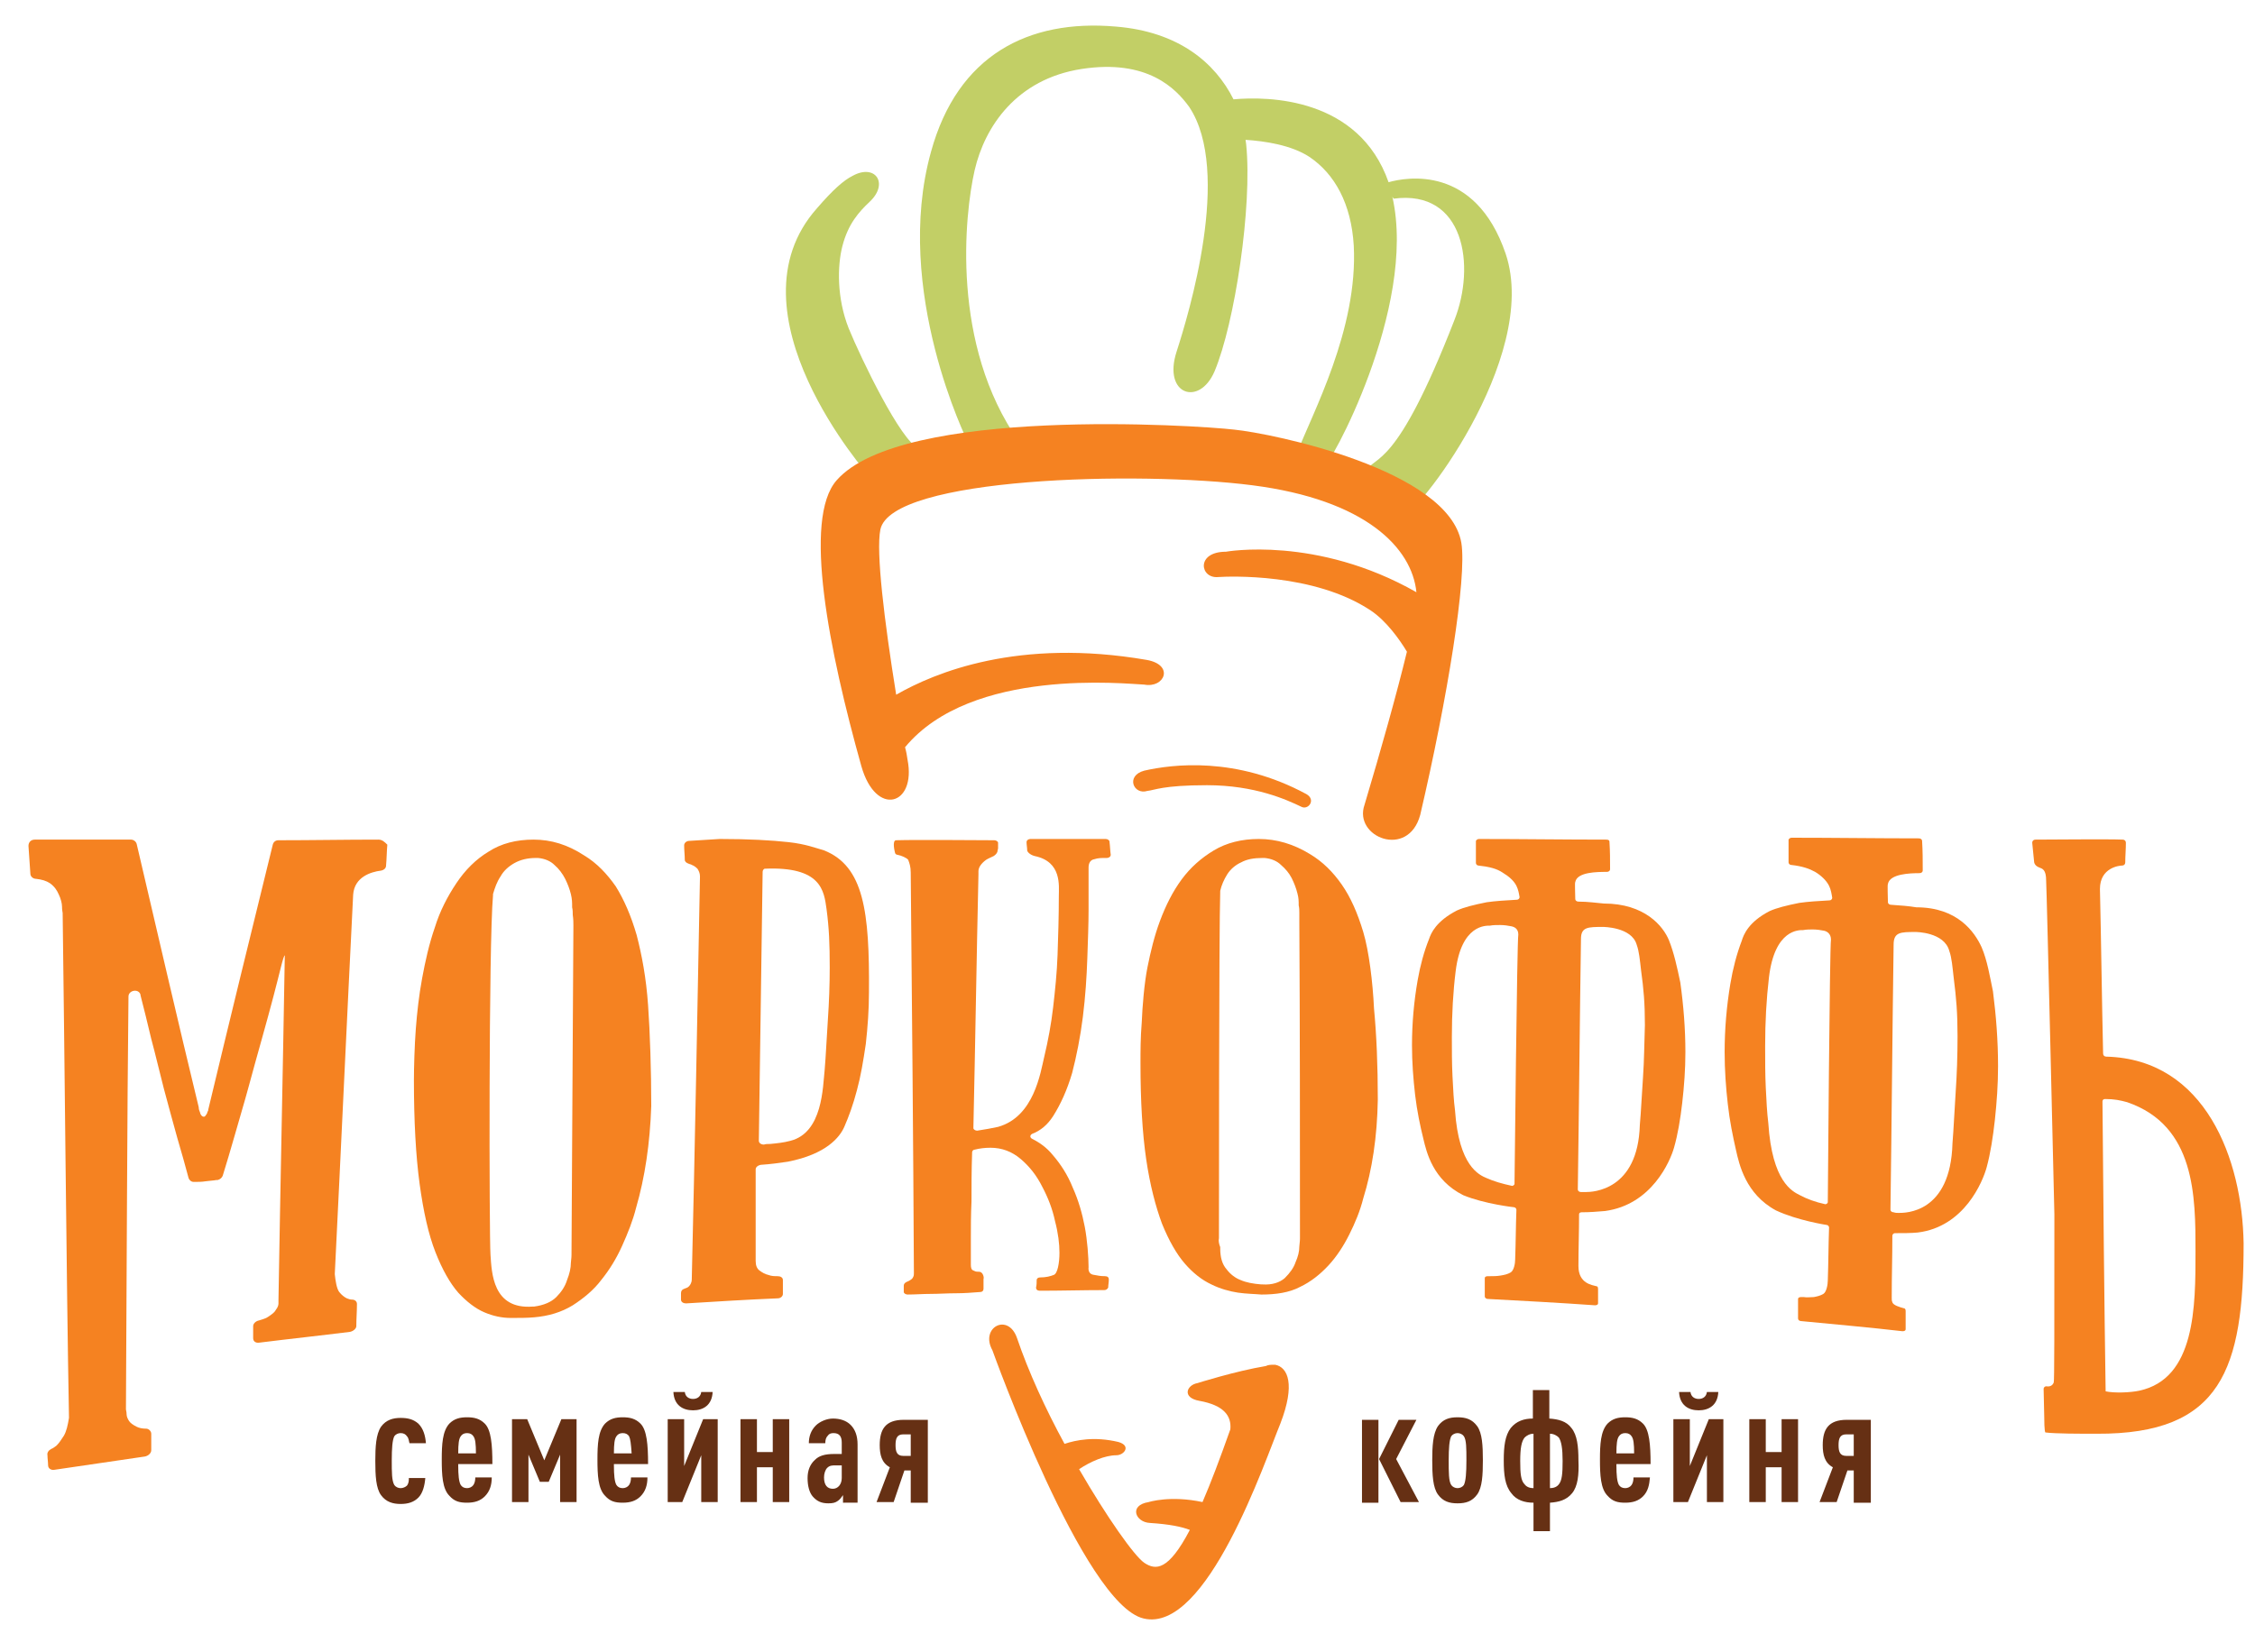
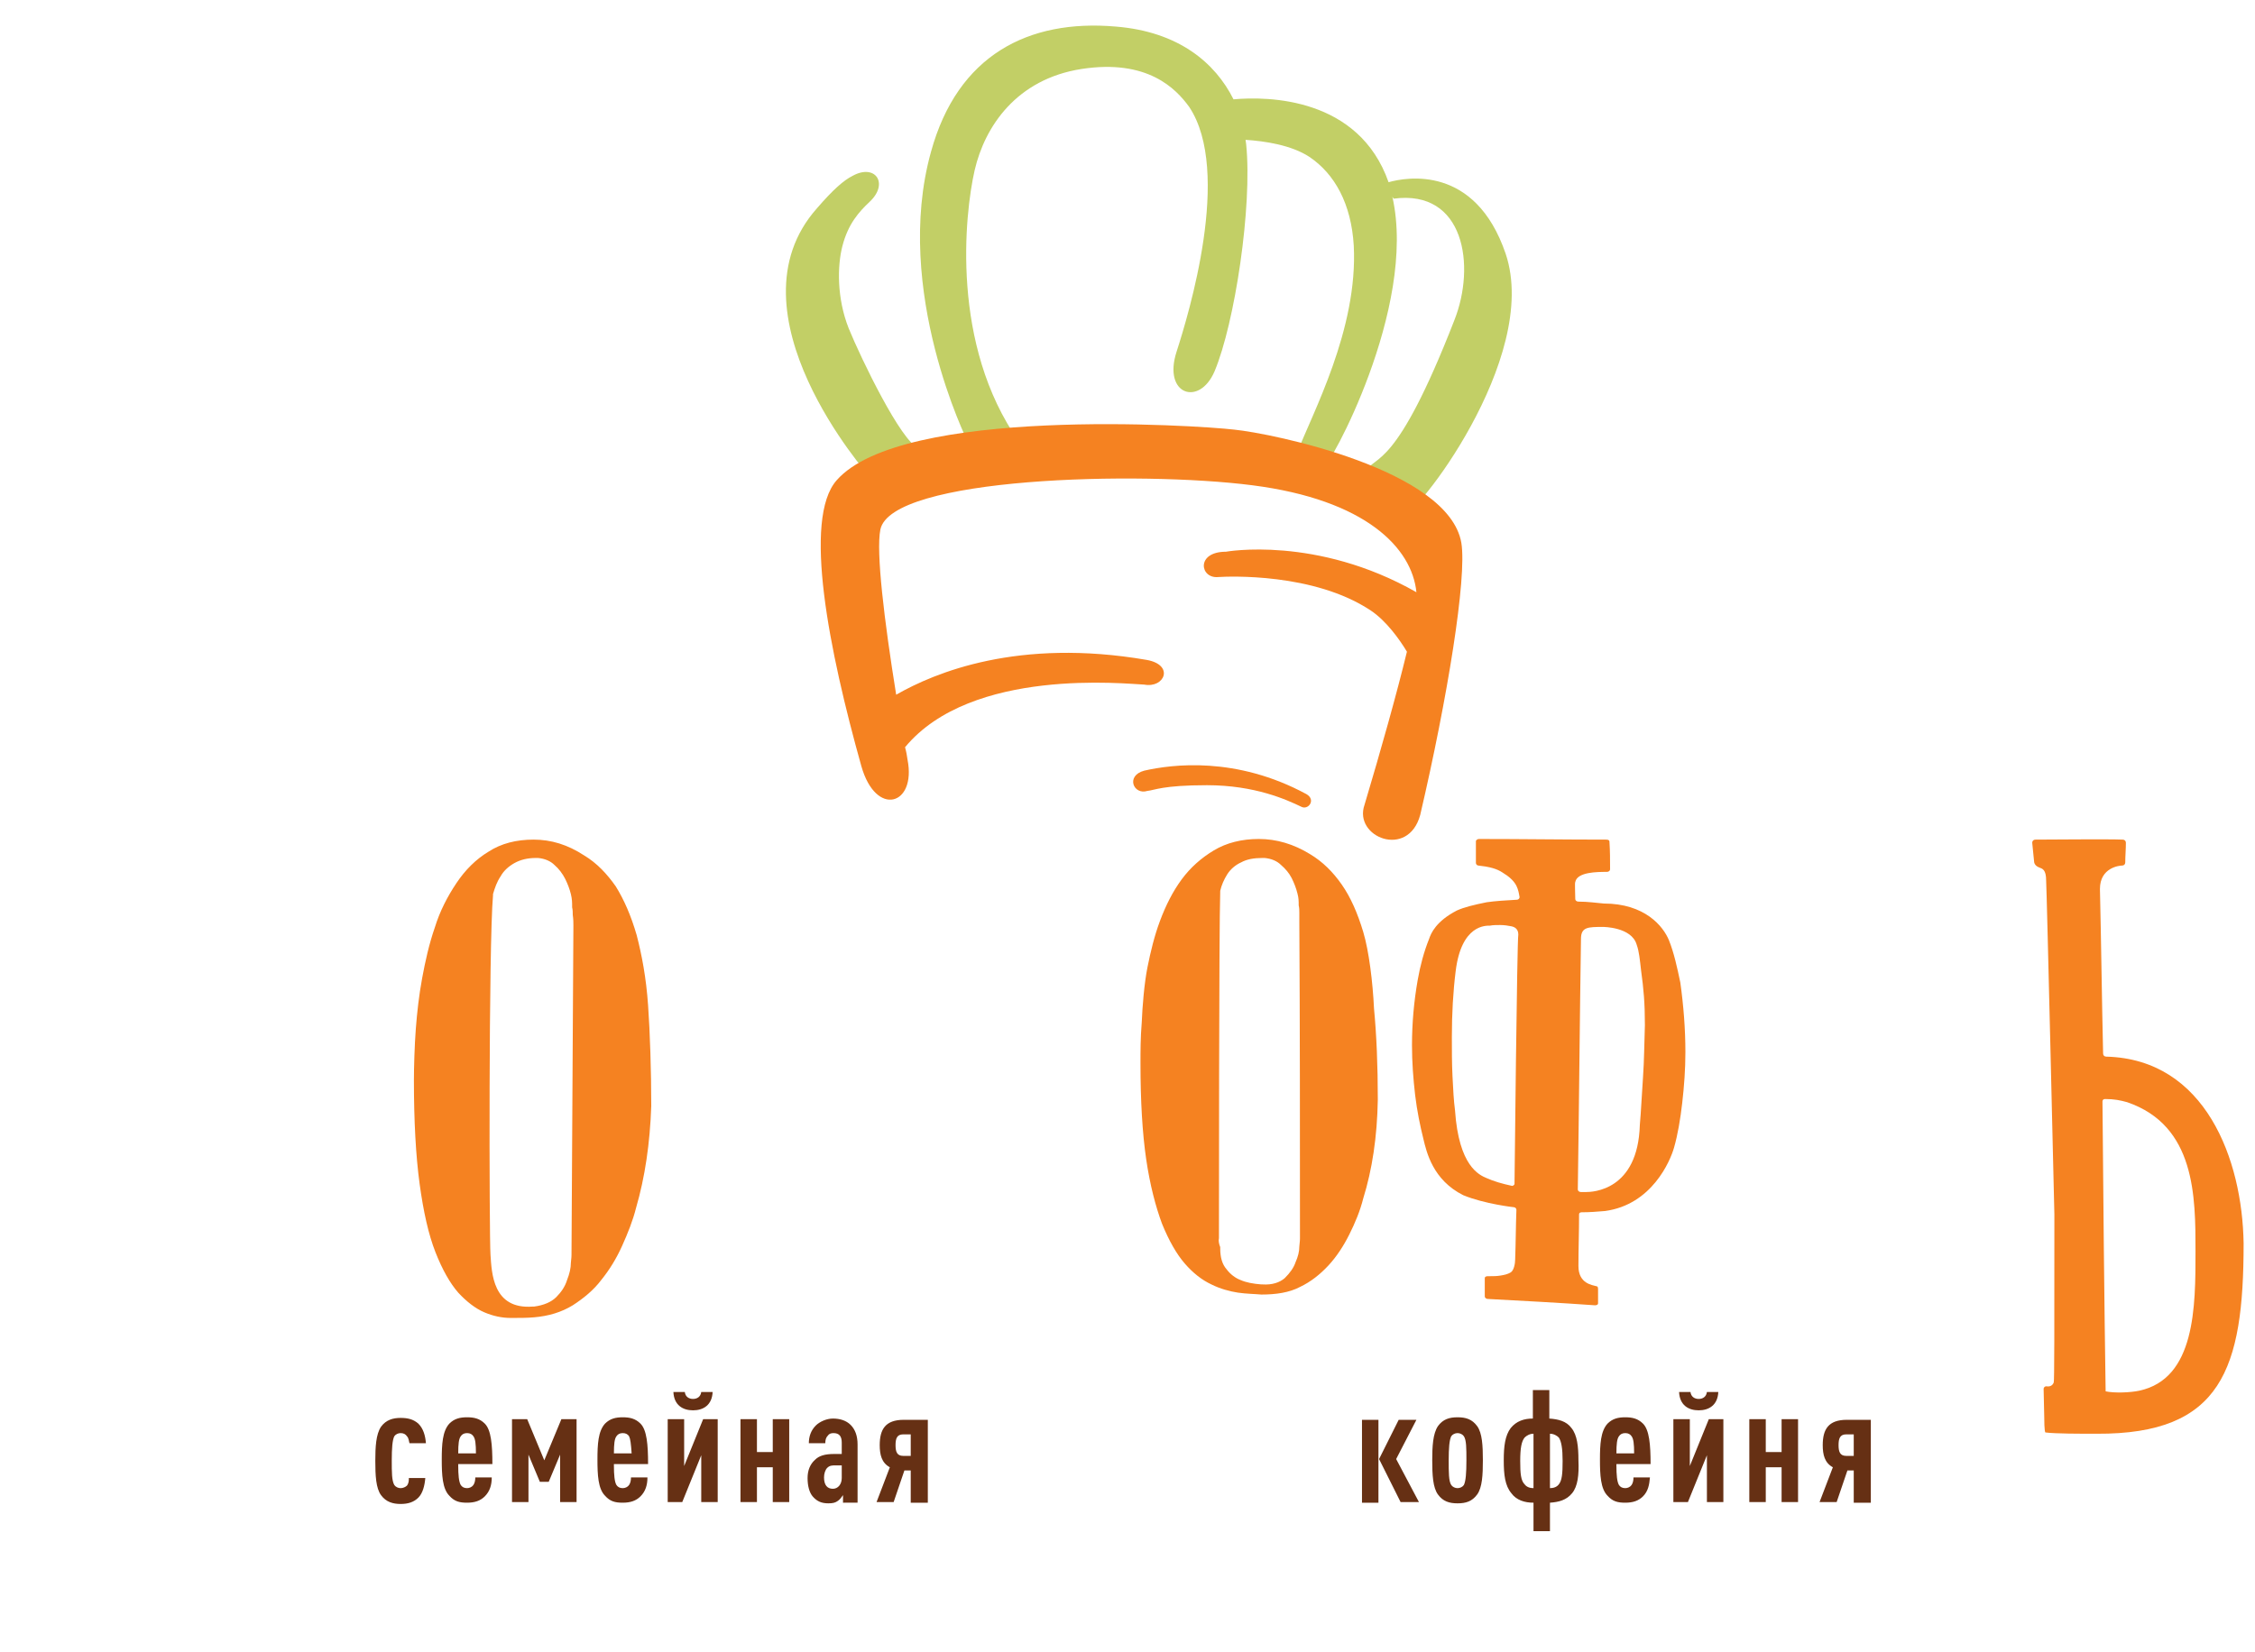
<svg xmlns="http://www.w3.org/2000/svg" id="Слой_1" x="0px" y="0px" viewBox="0 0 356.3 261.1" style="enable-background:new 0 0 356.3 261.1;" xml:space="preserve">
  <style type="text/css"> .st0{fill:#C2CF66;} .st1{fill:#663014;} .st2{fill:#F58221;} </style>
  <path class="st0" d="M134.1,51.9c-1.9-4.8-1.8-9.9-1-13c0.9-3.5,2.6-5.4,4.3-7c3.1-2.9,0.9-6.1-2.7-4.1c-1.4,0.7-3.1,2.2-5.6,5.1 c-14.7,16.5,8.2,42.3,8.2,42.3l7.8-4.4C142.4,69.8,136.1,56.8,134.1,51.9" />
  <path class="st0" d="M237.9,40.1c-4.8-14.1-15.7-12.1-18.5-11.3c-4.7-13.4-19-13.6-24.5-13.1C192,9.9,186.2,5,176.3,4.2 c-13.8-1.2-25,4.5-29.2,19.8c-6.1,21.9,5.8,45.8,5.8,45.8l8.1,0c-10.8-15.3-8.6-35.9-7-42.9c1.6-6.9,6.6-14.4,16.9-16 c10.4-1.6,14.9,3.1,17,6c6.8,10.2-0.1,32.8-2,38.7c-2.2,6.8,3.6,8.7,6,3.1c3.2-7.6,6-26.1,5-35.9c0-0.2-0.1-0.5-0.1-0.7 c3,0.2,7.2,0.8,10.1,2.7c4,2.7,6.6,7.4,7,14c0.7,13.3-6.6,26.6-9,32.9c-0.7,1.9,4,0.9,4.4,1.8c0.4,0.9,14.7-24.8,10.7-42.4l0.2,0.3 c11.2-1.5,13,10.6,9.6,19.2c-9.3,23.9-12.5,21.2-14,23.9c-1.5,2.7,5.8,4.9,6.4,6.3C222.9,82.5,243.5,56.7,237.9,40.1" />
  <path class="st1" d="M292.9,226.7h-1.2c-1,0-1.2,0.7-1.2,1.7c0,1,0.2,1.7,1.2,1.7h1.2V226.7z M292.9,237.4v-5h-1l-1.7,5h-2.7 l2.1-5.5c-1.3-0.7-1.6-2-1.6-3.5c0-2.5,0.9-4,3.8-4h3.8v13.1H292.9z M281.5,237.4v-5.5h-2.5v5.5h-2.6v-13.1h2.6v5.2h2.5v-5.2h2.6 v13.1H281.5z M268.4,222.9c-1.6,0-3-0.8-3.1-2.9h1.8c0.1,0.8,0.7,1.1,1.3,1.1c0.6,0,1.2-0.3,1.3-1.1h1.8 C271.4,222.1,270,222.9,268.4,222.9 M269.7,237.4V230l-3,7.4h-2.3v-13.1h2.6v7.4l3-7.4h2.3v13.1H269.7z M257.8,227 c-0.2-0.3-0.5-0.5-1-0.5c-0.5,0-0.8,0.2-1,0.5c-0.3,0.4-0.4,1.2-0.4,2.7h2.8C258.2,228.2,258.1,227.4,257.8,227 M255.4,231.6 c0,1.5,0.1,2.6,0.4,3.1c0.2,0.3,0.5,0.5,1,0.5c0.4,0,0.8-0.2,1-0.5c0.2-0.3,0.3-0.7,0.3-1.2h2.6c-0.1,1.2-0.3,2.2-1.1,3 c-0.7,0.7-1.6,1-2.8,1c-1.2,0-2-0.2-2.8-1.1c-1.1-1.1-1.2-3.3-1.2-5.7c0-2.4,0.1-4.5,1.2-5.7c0.8-0.8,1.7-1,2.8-1c1.1,0,2,0.2,2.8,1 c1,1,1.2,3.3,1.2,6.4H255.4z M246.3,227.2c-0.3-0.3-0.8-0.6-1.4-0.6v8.6c0.6,0,1.1-0.2,1.4-0.6c0.5-0.6,0.6-1.7,0.6-3.7 C246.9,228.9,246.7,227.8,246.3,227.2 M242.3,226.6c-0.6,0-1.1,0.3-1.4,0.6c-0.5,0.6-0.7,1.7-0.7,3.7c0,2,0.1,3.1,0.7,3.7 c0.3,0.4,0.8,0.6,1.4,0.6V226.6z M248.4,236c-0.9,1.1-2.1,1.4-3.5,1.5v4.5h-2.6v-4.5c-1.4,0-2.7-0.4-3.5-1.5c-1-1.2-1.2-2.9-1.2-5.2 c0-2.2,0.2-3.9,1.1-5.1c0.9-1.1,2.1-1.5,3.5-1.5v-4.5h2.6v4.5c1.4,0.1,2.7,0.4,3.5,1.5c0.9,1.1,1.1,2.9,1.1,5.1 C249.5,233.1,249.3,234.9,248.4,236 M231.3,227c-0.2-0.3-0.6-0.5-1-0.5c-0.4,0-0.8,0.2-1,0.5c-0.3,0.6-0.4,1.9-0.4,3.8 c0,1.9,0,3.3,0.4,3.9c0.2,0.3,0.6,0.5,1,0.5c0.4,0,0.8-0.2,1-0.5c0.3-0.6,0.4-1.9,0.4-3.9C231.7,228.9,231.7,227.6,231.3,227 M233.4,236.2c-0.8,1.1-1.8,1.4-3.1,1.4c-1.3,0-2.3-0.3-3.1-1.4c-0.8-1.1-0.9-3.1-0.9-5.4c0-2.2,0.1-4.2,0.9-5.4 c0.8-1.1,1.8-1.4,3.1-1.4c1.3,0,2.3,0.3,3.1,1.4c0.8,1.1,0.9,3.1,0.9,5.4C234.3,233.1,234.2,235.1,233.4,236.2 M215.2,224.4h2.6 v13.1h-2.6V224.4z M224.2,237.4h-2.9l-3.4-6.8l3.1-6.2h2.8l-3.2,6.2L224.2,237.4z M143.9,226.7h-1.2c-1,0-1.2,0.7-1.2,1.7 c0,1,0.2,1.7,1.2,1.7h1.2V226.7z M143.9,237.4v-5h-1l-1.7,5h-2.7l2.1-5.5c-1.3-0.7-1.6-2-1.6-3.5c0-2.5,0.9-4,3.8-4h3.8v13.1H143.9z M133,231.6h-0.9c-0.6,0-1,0-1.4,0.4c-0.3,0.3-0.5,0.9-0.5,1.5c0,1.2,0.5,1.8,1.4,1.8c0.8,0,1.4-0.7,1.4-1.7V231.6z M133.2,237.4 v-1.1c-0.2,0.3-0.5,0.7-0.8,0.9c-0.4,0.3-0.8,0.4-1.5,0.4c-1.1,0-1.8-0.3-2.5-1.1c-0.5-0.6-0.8-1.6-0.8-2.9c0-1.2,0.4-2.2,1.2-2.9 c0.6-0.6,1.5-0.9,3-0.9h1.2V228c0-1-0.4-1.5-1.3-1.5c-0.4,0-0.7,0.1-0.9,0.4c-0.3,0.3-0.4,0.7-0.4,1.2h-2.6c0-1,0.3-2,1.1-2.8 c0.6-0.6,1.7-1.1,2.7-1.1c1.1,0,2.1,0.3,2.8,1c0.7,0.7,1.1,1.7,1.1,3.1v9.2H133.2z M122.1,237.4v-5.5h-2.5v5.5H117v-13.1h2.6v5.2 h2.5v-5.2h2.6v13.1H122.1z M109.5,222.9c-1.6,0-3-0.8-3.1-2.9h1.8c0.1,0.8,0.7,1.1,1.3,1.1c0.6,0,1.2-0.3,1.3-1.1h1.8 C112.5,222.1,111.1,222.9,109.5,222.9 M110.8,237.4V230l-3,7.4h-2.3v-13.1h2.6v7.4l3-7.4h2.3v13.1H110.8z M99.4,227 c-0.2-0.3-0.5-0.5-1-0.5c-0.5,0-0.8,0.2-1,0.5c-0.3,0.4-0.4,1.2-0.4,2.7h2.8C99.7,228.2,99.6,227.4,99.4,227 M97,231.6 c0,1.5,0.1,2.6,0.4,3.1c0.2,0.3,0.5,0.5,1,0.5c0.4,0,0.8-0.2,1-0.5c0.2-0.3,0.3-0.7,0.3-1.2h2.6c0,1.2-0.3,2.2-1.1,3 c-0.7,0.7-1.6,1-2.8,1c-1.2,0-2-0.2-2.8-1.1c-1.1-1.1-1.2-3.3-1.2-5.7c0-2.4,0.1-4.5,1.2-5.7c0.8-0.8,1.7-1,2.8-1c1.1,0,2,0.2,2.8,1 c1,1,1.2,3.3,1.2,6.4H97z M88.5,237.4v-7.5l-1.8,4.3h-1.4l-1.8-4.3v7.5h-2.6v-13.1h2.4l2.7,6.5l2.7-6.5h2.4v13.1H88.5z M74.8,227 c-0.2-0.3-0.5-0.5-1-0.5c-0.5,0-0.8,0.2-1,0.5c-0.3,0.4-0.4,1.2-0.4,2.7h2.8C75.2,228.2,75.1,227.4,74.8,227 M72.4,231.6 c0,1.5,0.1,2.6,0.4,3.1c0.2,0.3,0.5,0.5,1,0.5c0.4,0,0.8-0.2,1-0.5c0.2-0.3,0.3-0.7,0.3-1.2h2.6c0,1.2-0.3,2.2-1.1,3 c-0.7,0.7-1.6,1-2.8,1c-1.2,0-2-0.2-2.8-1.1c-1.1-1.1-1.2-3.3-1.2-5.7c0-2.4,0.1-4.5,1.2-5.7c0.8-0.8,1.7-1,2.8-1c1.1,0,2,0.2,2.8,1 c1,1,1.2,3.3,1.2,6.4H72.4z M64.3,227c-0.2-0.3-0.5-0.5-1-0.5c-0.4,0-0.8,0.2-1,0.5c-0.3,0.6-0.4,1.9-0.4,3.8c0,1.9,0,3.2,0.4,3.9 c0.2,0.3,0.6,0.5,1,0.5c0.4,0,0.8-0.2,1-0.4c0.3-0.4,0.3-0.8,0.3-1.2h2.6c-0.1,1.2-0.4,2.4-1.1,3.1c-0.7,0.7-1.6,1-2.8,1 c-1.2,0-2.3-0.3-3.1-1.4c-0.8-1.1-0.9-3.1-0.9-5.4c0-2.2,0.1-4.2,0.9-5.4c0.8-1.1,1.9-1.4,3.1-1.4c1.1,0,2,0.2,2.8,0.9 c0.8,0.8,1.1,1.9,1.2,3.1h-2.6C64.6,227.8,64.6,227.3,64.3,227" />
  <path class="st2" d="M230.9,85.8c-2-11.6-29.9-17.3-35.9-17.9c-6-0.7-52.5-3.7-62.8,8c-5.4,6.1-1.2,27,3.9,45.2 c2.3,8.1,8.7,6.2,7.3-1c-0.1-0.7-0.2-1.3-0.4-2c10.5-12.7,35-10,37.8-9.9c3.2,0.6,4.8-3.1,0.4-3.9c-20.3-3.5-33.5,2-39.6,5.5 c-1.9-11.8-3.2-22.6-2.5-26.1c1.7-8.3,40.9-9.3,58.8-7c17.9,2.3,25.2,9.9,25.9,16.9c-15.8-9-30.1-6.4-30.1-6.4c-4.8,0-4.1,4.3-1.2,4 c1.6-0.1,15.1-0.7,24.1,5.3c2.4,1.6,4.5,4.5,5.7,6.5c-1.6,6.6-4.1,15.5-6.7,24.2c-1.8,5.1,6.9,8.6,8.8,1.6 C228.7,110.4,231.8,91.3,230.9,85.8" />
  <path class="st2" d="M181.3,125c1.1-0.1,2.4-0.9,9.4-0.9c7.6,0,12.6,2.3,14.9,3.4c1.1,0.6,2.4-1.1,0.8-2c-11.1-6-21.2-4.7-25.6-3.7 C177.8,122.6,179.1,125.7,181.3,125" />
-   <path class="st2" d="M201.5,215.7c-0.1,0-0.2,0-0.3,0c-0.4,0-0.8,0-1.2,0.2c-4.8,0.8-10.8,2.7-10.8,2.7c-1.7,0.3-2.5,2.3,0.3,2.8 c3.9,0.7,5.1,2.4,4.9,4.5c-1.7,4.8-3.1,8.5-4.4,11.5c-5.1-1.1-8.5,0-8.5,0c-3.2,0.5-2.1,3.2,0.2,3.3c3.1,0.2,5,0.6,6.3,1.1 c-3.4,6.5-5.4,6.4-7.2,5.2c-1.6-1.1-5.9-7.2-10.3-14.8c1.8-1.2,4.1-2.2,5.9-2.2c1.2,0,2.4-1.5,0.3-2.1c-3.8-0.9-6.7-0.3-8.5,0.3 c-3-5.5-5.7-11.4-7.5-16.7c-1.4-4.1-5.9-1.7-3.9,1.9c0,0,14.4,40.2,23.9,42.4c10,2.4,19.2-25,21.6-30.8 C204.7,218.8,203.5,216.1,201.5,215.7" />
-   <path class="st2" d="M59.8,132.7c-5.3,0-10.5,0.1-15.8,0.1c-0.5,0-0.8,0.3-0.9,0.7c-3.4,13.8-6.8,27.7-10.2,41.9c0,0,0,0.1,0,0.1 c-0.1,0.2-0.2,0.4-0.2,0.5c-0.2,0.3-0.3,0.5-0.5,0.5c-0.2,0-0.5-0.2-0.6-0.7c-0.1-0.2-0.2-0.5-0.2-0.8c-3.3-13.6-6.5-27.5-9.8-41.6 c-0.1-0.4-0.5-0.7-0.9-0.7c-5.1,0-10.1,0-15.2,0c-0.6,0-1,0.4-1,1c0.1,1.5,0.2,2.9,0.3,4.4c0,0.4,0.4,0.8,0.9,0.8 c0.9,0.1,1.6,0.3,2.2,0.7c0.7,0.5,1.1,1.1,1.4,1.8c0.3,0.6,0.5,1.4,0.5,1.9c0,0.6,0.1,0.9,0.1,1c0.3,21.4,0.6,58.3,1,79.7 c0,0,0,0.1,0,0.1c-0.2,1.2-0.4,2.1-0.8,2.8c-0.4,0.6-0.7,1.1-1.1,1.5c0,0-0.1,0.1-0.1,0.1c-0.3,0.2-0.5,0.4-0.8,0.5 c-0.4,0.2-0.7,0.6-0.6,1c0,0.5,0.1,1.1,0.1,1.6c0,0.5,0.5,0.8,1,0.7c4.8-0.7,9.5-1.4,14.3-2.1c0.5-0.1,1-0.5,1-1c0-0.9,0-1.7,0-2.6 c0-0.4-0.4-0.8-0.8-0.8c-0.6,0-1.1-0.1-1.5-0.3c-0.6-0.3-1-0.6-1.2-0.9c-0.2-0.3-0.4-0.7-0.4-1.1c0-0.4-0.1-0.6-0.1-0.8 c0.1-16.6,0.2-48.6,0.4-65.2c0-1,1.6-1.3,1.9-0.3c0,0,0,0,0,0.1c0.5,2,1.1,4.3,1.7,6.9c0.7,2.6,1.3,5.2,2,7.9 c0.7,2.6,1.4,5.2,2.1,7.7c0.7,2.4,1.3,4.5,1.8,6.4c0.1,0.3,0.4,0.6,0.8,0.6c0.1,0,0.1,0,0.2,0c0.5,0,1.1,0,1.7-0.1 c0.7-0.1,1.2-0.1,1.7-0.2c0.1,0,0.1,0,0.2,0c0.4-0.1,0.7-0.4,0.8-0.7c0.6-1.9,1.2-4,1.9-6.4c0.7-2.5,1.5-5.1,2.2-7.7 c0.7-2.6,1.4-5.1,2.1-7.6c0.7-2.5,1.3-4.7,1.8-6.6c0.5-1.9,0.9-3.5,1.2-4.7c0.3-1.2,0.5-1.8,0.6-1.8c-0.3,18.1-0.7,36.3-1,54.5 c0,0.1,0,0.3,0,0.5c0,0.3-0.1,0.6-0.4,1c-0.2,0.4-0.6,0.7-1.2,1.1c-0.4,0.3-0.9,0.4-1.5,0.6c-0.5,0.1-0.9,0.5-0.9,0.9 c0,0.6,0,1.3,0,1.9c0,0.5,0.4,0.8,1,0.7c4.8-0.6,9.5-1.1,14.3-1.7c0.5-0.1,1-0.5,1-0.9c0-1.2,0.1-2.3,0.1-3.5c0-0.4-0.3-0.7-0.8-0.7 c-0.3,0-0.5-0.1-0.8-0.2c-0.4-0.2-0.8-0.5-1.2-1c-0.4-0.5-0.6-1.8-0.7-2.8c0,0,0-0.1,0-0.1c1-20.1,1.9-40,2.9-59.9 c0.2-2.8,2.8-3.6,4.4-3.8c0.5-0.1,0.8-0.4,0.8-0.8c0.1-1.1,0.1-2.2,0.2-3.3C60.8,133.1,60.4,132.7,59.8,132.7" />
  <path class="st2" d="M90.6,146.3c-0.1,17.3-0.2,34.7-0.3,52c0,0.1,0,0.5-0.1,1.3c0,0.8-0.2,1.7-0.6,2.7c-0.3,1-0.9,1.9-1.7,2.7 c-0.8,0.8-2,1.3-3.5,1.5c-0.1,0-0.1,0-0.2,0c-6.4,0.5-6.5-5.4-6.7-8.2c-0.2-2.8-0.3-48.9,0.4-56.8c0-0.1,0-0.1,0-0.2 c0.3-1,0.6-1.9,1.2-2.8c0.5-0.9,1.3-1.6,2.2-2.1c0.9-0.5,2-0.8,3.4-0.8c0.1,0,0.2,0,0.3,0c1.1,0.1,2,0.5,2.6,1.1 c0.7,0.6,1.3,1.4,1.7,2.2c0.4,0.8,0.7,1.6,0.9,2.4c0.2,0.8,0.2,1.4,0.2,1.9c0,0.1,0,0.1,0,0.2c0.1,0.4,0.1,0.8,0.1,1.2 C90.6,145.3,90.6,145.8,90.6,146.3 M100.6,147.8c-0.9-3.1-2-5.6-3.3-7.7c-1.4-2-3-3.7-5-4.9c-2.6-1.7-5.2-2.5-8-2.5 c-2.7,0-5.1,0.6-7.1,1.9c-2,1.2-3.7,2.9-5.1,5c-1.4,2.1-2.6,4.4-3.4,7c-0.9,2.6-1.5,5.3-2,8c-0.5,2.7-0.8,5.4-1,8 c-0.2,2.6-0.3,6.2-0.3,8.1c0,6.5,0.3,12,0.9,16.4c0.6,4.4,1.4,8,2.5,10.8c1.1,2.8,2.3,4.9,3.6,6.4c1.3,1.4,2.7,2.5,4.1,3.1 c1.4,0.6,2.8,0.9,4.2,0.9c1.4,0,2.6,0,3.7-0.1c2.3-0.2,4.3-0.8,6.1-1.9c1.7-1.1,3.3-2.4,4.5-4c1.3-1.6,2.4-3.4,3.3-5.4 c0.9-2,1.7-4,2.2-6c1.4-4.8,2.2-10.2,2.4-16.1c0-5.6-0.2-11.7-0.5-15.9C102.1,154.5,101.4,150.9,100.6,147.8" />
-   <path class="st2" d="M130.8,161.3c-0.2,2.9-0.3,5.5-0.5,7.8c-0.3,2.7-0.3,9.9-5.4,11.2c-1.1,0.3-2.2,0.4-3.2,0.5c-0.4,0-0.7,0-1,0.1 c-0.5,0-0.8-0.3-0.8-0.6c0.2-14.2,0.4-28.4,0.6-42.5c0-0.2,0.1-0.4,0.3-0.5c9-0.4,9.4,3.5,9.8,6.4c0.4,3,0.5,5.5,0.5,9.2 C131.1,155.6,131,158.4,130.8,161.3 M130.2,134.4c-1.4-0.4-2.9-1-5.6-1.3c-2.7-0.3-6.3-0.5-10.8-0.5c0,0,0,0-0.1,0 c-1.6,0.1-3.2,0.2-4.8,0.3c-0.4,0-0.8,0.3-0.8,0.7c0,0.8,0.1,1.6,0.1,2.3c0,0.3,0.3,0.5,0.6,0.6c0.2,0.1,0.4,0.1,0.5,0.2 c0.3,0.1,0.6,0.3,0.9,0.6c0.2,0.3,0.4,0.7,0.4,1.2c-0.4,21.2-0.8,42.5-1.3,63.8c0,0.3-0.2,0.9-0.7,1.2c-0.4,0.2-1,0.2-1,0.9 c0,0.7,0,1,0,1c0,0.4,0.4,0.6,0.8,0.6c4.8-0.3,9.7-0.6,14.5-0.8c0.4,0,0.8-0.3,0.8-0.7c0-0.7,0-1.5,0-2.2c0-0.4-0.4-0.6-0.8-0.6 c-0.5,0-1,0-1.5-0.2c-0.5-0.1-1-0.4-1.4-0.7c-0.4-0.3-0.6-0.8-0.6-1.5c0-4.8,0-9.7,0-14.5c0-0.3,0.3-0.6,0.8-0.7 c1.5-0.1,3-0.3,4.3-0.5c6.1-1.2,8.2-3.9,8.9-5.5c0.7-1.6,1.4-3.5,2-5.8c0.6-2.2,1-4.6,1.4-7.3c0.3-2.7,0.5-5.4,0.5-8.2 C137.4,144.1,136.5,136.9,130.2,134.4" />
-   <path class="st2" d="M154.7,201c-0.7,0-0.6-0.1-0.9-0.2c-0.3-0.1-0.4-0.4-0.4-0.9c0-0.4,0-2.3,0-4.1c0-1.8,0-3.8,0.1-5.9 c0-2.3,0-4.9,0.1-7.8c0-0.2,0.2-0.4,0.4-0.4c0.8-0.2,1.6-0.3,2.5-0.3c1.8,0,3.4,0.6,4.8,1.8c1.4,1.2,2.5,2.6,3.4,4.4 c0.9,1.7,1.6,3.5,2,5.4c0.5,1.9,0.7,3.6,0.7,5c0,1.6-0.3,3.3-0.9,3.5c-0.5,0.2-1.2,0.4-2.2,0.4c-0.3,0-0.5,0.2-0.5,0.4 c0,0.4,0,0.8-0.1,1.2c0,0.3,0.2,0.5,0.6,0.5c3.4,0,6.8-0.1,10.2-0.1c0.3,0,0.5-0.2,0.6-0.4c0-0.4,0.1-0.8,0.1-1.3 c0-0.3-0.2-0.5-0.6-0.5c-0.7,0-1.2-0.1-1.7-0.2c-1.1-0.1-0.9-1.2-0.9-1.2c0-1.6-0.2-4.3-0.6-6.4c-0.4-2.1-1-4.2-1.9-6.2 c-0.8-2-1.9-3.7-3.2-5.2c-0.9-1.1-2-1.9-3.2-2.5c-0.4-0.2-0.4-0.6,0-0.8c1.3-0.5,2.4-1.4,3.3-2.8c1.2-1.9,2.2-4.1,3-6.8 c0.7-2.7,1.3-5.7,1.7-8.9c0.4-3.2,0.6-6.3,0.7-9.2c0.1-2.9,0.2-5.5,0.2-7.7c0-2.2,0-5.9,0-6.7c0-0.7,0.3-1.2,0.9-1.3 c0.6-0.2,1.2-0.2,1.7-0.2h0.3c0.3,0,0.6-0.2,0.6-0.5c-0.1-0.7-0.1-1.4-0.2-2.1c0-0.2-0.3-0.4-0.6-0.4c-4,0-7.9,0-11.9,0 c-0.3,0-0.6,0.2-0.6,0.5c0,0.4,0.1,0.9,0.1,1.3c0,0.2,0.4,0.7,1.2,0.9c4.3,0.9,3.8,4.7,3.8,6.3c0,3.3-0.1,6.4-0.2,9.3 c-0.1,2.9-0.4,5.7-0.7,8.3s-0.8,5.3-1.4,7.8c-0.6,2.5-1.6,9.5-7.3,11.1c-0.9,0.2-2,0.4-3.3,0.6c-0.3,0-0.6-0.2-0.6-0.4 c0.3-13.4,0.5-26.7,0.8-40.1c0-0.1,0-0.2,0-0.5c0-0.3,0.1-0.6,0.3-0.9c0.2-0.3,0.5-0.6,0.9-0.9c0.3-0.2,0.8-0.4,1.2-0.6 c0.3-0.2,0.5-0.4,0.6-0.7c0-0.2,0.1-0.4,0.1-0.5c0-0.3,0-0.6,0-0.9c0-0.2-0.3-0.4-0.6-0.4c-2.5,0-12.3-0.1-15.5,0 c-0.7,0-0.2,1.9-0.2,1.9c0,0.2,0.2,0.4,0.4,0.4c0.6,0.1,1.5,0.5,1.7,0.8c0.2,0.5,0.4,1.1,0.4,2c0.2,21.1,0.4,42.2,0.5,63.3 c0,0.2,0,0.4-0.1,0.6c-0.1,0.3-0.4,0.5-0.8,0.7c-0.3,0.1-0.7,0.3-0.7,0.7c0,0.3,0,0.7,0,1c0,0.2,0.3,0.4,0.6,0.4 c1.2,0,2.4-0.1,3.7-0.1c1.2,0,2.6-0.1,4-0.1c1.3,0,2.5-0.1,3.8-0.2c0.3,0,0.5-0.2,0.5-0.5c0-0.5,0-1.1,0-1.6 C155.5,202.1,155.4,201,154.7,201" />
  <path class="st2" d="M205.4,195.7c0,0.1,0,0.5-0.1,1.3c0,0.8-0.2,1.6-0.6,2.5c-0.3,0.9-0.9,1.7-1.7,2.5c-0.8,0.7-2,1.1-3.5,1 c-0.1,0-0.1,0-0.2,0c-1.3-0.1-2.4-0.3-3.3-0.7c-0.8-0.3-1.6-0.9-2.2-1.7c-0.7-0.8-1-1.9-1-3.3c0-0.1,0-0.1,0-0.2 c-0.2-0.5-0.3-1-0.2-1.4c0-0.4,0-0.7,0-1.1c0,0,0-48.3,0.2-53.6c0-0.1,0-0.1,0-0.2c0.2-0.9,0.6-1.8,1.1-2.6c0.5-0.8,1.3-1.5,2.2-1.9 c0.9-0.5,2-0.7,3.4-0.7c0.1,0,0.2,0,0.3,0c1.1,0.1,2,0.5,2.6,1.1c0.7,0.6,1.3,1.3,1.7,2.1c0.4,0.8,0.7,1.6,0.9,2.4 c0.2,0.7,0.2,1.3,0.2,1.8c0,0,0,0.1,0,0.1c0.1,0.4,0.1,0.8,0.1,1.2c0,0.5,0,0.9,0,1.5C205.4,162.3,205.4,179,205.4,195.7 M215.4,147.3c-0.9-3-2-5.5-3.4-7.5c-1.4-2-3-3.6-5-4.8c-2.6-1.6-5.3-2.4-8.1-2.4c-2.7,0-5.1,0.6-7.1,1.8c-2,1.2-3.7,2.7-5.1,4.6 c-1.4,1.9-2.5,4.1-3.4,6.5c-0.9,2.4-1.5,4.9-2,7.4c-0.5,2.5-0.8,6.2-0.9,8.7c-0.2,2.4-0.2,4.6-0.2,6.4c0,6,0.3,11.1,0.9,15.2 c0.6,4.1,1.5,7.5,2.5,10.2c1.1,2.7,2.3,4.8,3.6,6.3c1.3,1.5,2.7,2.6,4.2,3.3c1.4,0.7,2.9,1.1,4.2,1.3c1.4,0.2,2.6,0.2,3.7,0.3 c2.3,0,4.4-0.3,6.1-1.2c1.7-0.8,3.2-2,4.5-3.4c1.3-1.4,2.4-3.1,3.3-4.9c0.9-1.8,1.7-3.7,2.2-5.7c1.4-4.5,2.2-9.7,2.3-15.6 c0-5.4-0.2-10.2-0.6-14.4C216.9,155.2,216.3,150.3,215.4,147.3" />
  <path class="st2" d="M259.6,170.3c-0.2,2.8-0.3,5.3-0.5,7.5c-0.3,10.4-7.5,10.6-8.5,10.6c0,0,0,0,0,0c-0.3,0-0.5,0-0.8,0 c-0.3,0-0.5-0.2-0.5-0.4c0.2-13.2,0.3-26.4,0.5-39.6c0-1.9,1.1-1.9,3.5-1.9c0,0,4.5,0,5.3,2.8c0.4,1.1,0.5,2.4,0.7,4.1 c0.4,2.9,0.6,5.1,0.6,8.6C259.8,164.7,259.8,167.5,259.6,170.3 M239.3,187.1c0,0.2-0.3,0.4-0.5,0.3c-1.4-0.3-2.8-0.7-3.9-1.2 c-1.2-0.5-4.4-1.9-5-10.7c-0.2-1.5-0.3-3.3-0.4-5.4c-0.1-2-0.1-4.1-0.1-6.2c0-3.7,0.2-7.2,0.6-10.4c0.9-7.4,4.8-7.2,5.4-7.2 c0.5-0.1,1.1-0.1,1.6-0.1c0.7,0,1.3,0.1,1.8,0.2c0.5,0.1,1.1,0.4,1.1,1.3C239.7,148.6,239.3,187.1,239.3,187.1 M263.7,148.6 c-0.9-2.2-3.8-5.8-10.3-5.8c-1.2-0.1-2.5-0.3-4-0.3c0,0,0,0,0,0c-0.3,0-0.5-0.2-0.5-0.4c0-0.8-0.1-2.6,0-2.7c0.3-1.6,3.5-1.6,5-1.6 c0.3,0,0.5-0.2,0.5-0.4c0-1.5,0-2.9-0.1-4.4c0-0.2-0.2-0.3-0.5-0.3c-6.7,0-13.4-0.1-20.1-0.1c-0.2,0-0.4,0.1-0.5,0.3 c0,1.2,0,2.3,0,3.5c0,0.2,0.2,0.4,0.4,0.4c1.8,0.2,2.9,0.5,3.8,1.1c1,0.6,1.8,1.3,2.2,2.1c0.3,0.6,0.4,1.2,0.5,1.8 c0,0.2-0.2,0.4-0.4,0.4c-1.8,0.1-3.4,0.2-4.8,0.4c-2,0.4-3.6,0.8-4.7,1.3c-3.3,1.7-4.1,3.6-4.4,4.5c-0.8,2-1.4,4.2-1.8,6.5 c-0.6,3.4-0.9,6.9-0.9,10.3c0,2.7,0.2,5.3,0.5,7.9c0.3,2.5,0.8,4.9,1.3,6.9c0.5,2.1,1.5,6.5,6.3,8.9c3.4,1.4,8,1.9,8,1.9 c0.2,0,0.4,0.2,0.4,0.4c-0.1,2.6-0.1,5.3-0.2,7.9c0,0.6-0.2,1.7-0.7,2c-0.5,0.3-1,0.4-1.6,0.5c-0.6,0.1-1.1,0.1-1.6,0.1 c-0.1,0-0.3,0-0.4,0c-0.3,0-0.5,0.1-0.5,0.3c0,1,0,2,0,2.9c0,0.2,0.2,0.4,0.5,0.4c5.6,0.3,11.3,0.6,16.9,1c0.3,0,0.5-0.1,0.5-0.3 c0,0,0-2,0-2.3c0-0.4-0.2-0.4-0.2-0.4c-0.7-0.2-2.9-0.4-2.9-3.2c0-2.7,0.1-5.4,0.1-8.2c0-0.2,0.2-0.3,0.4-0.3c1.3,0,2.5-0.1,3.7-0.2 c0,0,0,0,0,0c7.4-1,10.3-7.9,10.9-10c0.6-2.1,1-4.5,1.3-7.1c0.3-2.6,0.5-5.3,0.5-8c0-3.7-0.3-7.4-0.8-11 C265,152.9,264.5,150.6,263.7,148.6" />
  <path class="st2" d="M338,219.8c-1.4,0.3-3.9,0.4-5.3,0.1c-0.2-12.8-0.4-33-0.5-45.8c0-0.2,0.1-0.4,0.4-0.4c1.5,0,2.4,0.2,3.5,0.5 c10.8,3.7,10.8,14.9,10.8,23.6C346.9,206.5,346.9,217.9,338,219.8 M332.8,167c-0.3,0-0.5-0.2-0.5-0.5c-0.2-8.7-0.3-17.4-0.5-26 c0-3.4,3.1-3.7,3.5-3.7c0.3,0,0.5-0.2,0.5-0.5c0-1,0.1-2.1,0.1-3.1c0-0.3-0.2-0.5-0.5-0.5c-2.4-0.1-11.5,0-13.8,0 c-0.3,0-0.5,0.2-0.5,0.5c0.1,1,0.2,2,0.3,3c0,0,0,0.6,0.8,0.9c0.5,0.2,1.1,0.3,1.1,2.1c0.1,1.5,1.3,52.7,1.3,52.7 c0,18.3,0,26.4-0.1,26.6c-0.2,0.5-0.6,0.7-1.2,0.6c-0.2,0-0.4,0.2-0.4,0.4c0,0.5,0.1,4,0.1,4.5c0,0.2,0,2.4,0.2,2.4 c1.6,0.2,5.4,0.2,8.1,0.2c19.7,0.1,23.2-10.2,23.2-30.1C354.3,183.3,348.5,167.4,332.8,167" />
-   <path class="st2" d="M309,172.7c-0.2,2.9-0.3,5.6-0.5,8c-0.3,11.1-7.5,11-8.5,11c0,0,0,0,0,0c-0.3,0-0.5,0-0.8-0.1 c-0.3,0-0.5-0.2-0.5-0.4c0.2-14,0.3-28,0.5-41.9c0-2,1.1-2,3.5-2c0,0,4.5,0,5.3,3c0.4,1.1,0.5,2.6,0.7,4.3c0.4,3.1,0.6,5.5,0.6,9.2 C309.3,166.8,309.2,169.8,309,172.7 M288.8,190c0,0.2-0.3,0.4-0.5,0.3c-1.4-0.3-2.8-0.8-3.9-1.4c-1.2-0.6-4.4-2.1-5-11.4 c-0.2-1.6-0.3-3.5-0.4-5.6c-0.1-2.1-0.1-4.3-0.1-6.5c0-3.9,0.2-7.5,0.6-10.9c0.9-7.7,4.8-7.5,5.4-7.5c0.5-0.1,1.1-0.1,1.5-0.1 c0.7,0,1.3,0.1,1.8,0.2c0.5,0.1,1.1,0.5,1.1,1.4C289.1,149.5,288.8,190,288.8,190 M313.1,149.7c-1.1-2.4-3.8-6.3-10.3-6.3 c-1.2-0.2-2.5-0.3-4-0.4c0,0,0,0,0,0c-0.3,0-0.5-0.2-0.5-0.4c0-0.8-0.1-2.7,0-2.9c0.3-1.6,3.5-1.7,5-1.7c0.3,0,0.5-0.2,0.5-0.4 c0-1.6,0-3.1-0.1-4.7c0-0.2-0.2-0.4-0.5-0.4c-6.7,0-13.4-0.1-20.1-0.1c-0.2,0-0.4,0.1-0.5,0.3c0,1.2,0,2.4,0,3.6 c0,0.2,0.2,0.4,0.4,0.4c1.8,0.2,2.9,0.6,3.8,1.1c1,0.6,1.8,1.4,2.2,2.2c0.3,0.6,0.4,1.3,0.5,1.9c0,0.2-0.2,0.4-0.4,0.4 c-1.8,0.1-3.4,0.2-4.8,0.4c-2,0.4-3.6,0.8-4.7,1.3c-3.3,1.7-4.1,3.7-4.4,4.7c-0.8,2.1-1.4,4.4-1.8,6.8c-0.6,3.6-0.9,7.2-0.9,10.8 c0,2.8,0.2,5.6,0.5,8.2c0.3,2.7,0.8,5.1,1.3,7.3c0.5,2.2,1.5,6.9,6.3,9.5c3.4,1.6,8,2.3,8,2.3c0.2,0,0.4,0.2,0.4,0.4 c-0.1,2.8-0.1,5.6-0.2,8.4c0,0.6-0.2,1.8-0.7,2.1c-0.5,0.3-1,0.4-1.5,0.5c-0.6,0-1.1,0.1-1.6,0c-0.1,0-0.3,0-0.4,0 c-0.3,0-0.5,0.1-0.5,0.3c0,1,0,2.1,0,3.1c0,0.2,0.2,0.4,0.5,0.4c5.1,0.5,10.9,1,16,1.6c0.3,0,0.5-0.1,0.5-0.3c0,0,0-2.6,0-2.9 c0-0.4-0.2-0.4-0.2-0.4c-0.7-0.2-1.8-0.5-1.9-1c-0.1-0.2-0.1-0.4-0.1-0.7c0-3.7,0.1-6.1,0.1-9.8c0-0.2,0.2-0.4,0.4-0.4 c1.3,0,2.5,0,3.6-0.1c0,0,0,0,0,0c7.4-0.9,10.3-8.1,10.9-10.3c0.6-2.2,1-4.8,1.3-7.5c0.3-2.8,0.5-5.6,0.5-8.5c0-4-0.3-7.9-0.8-11.8 C314.4,154.3,314,151.8,313.1,149.7" />
</svg>